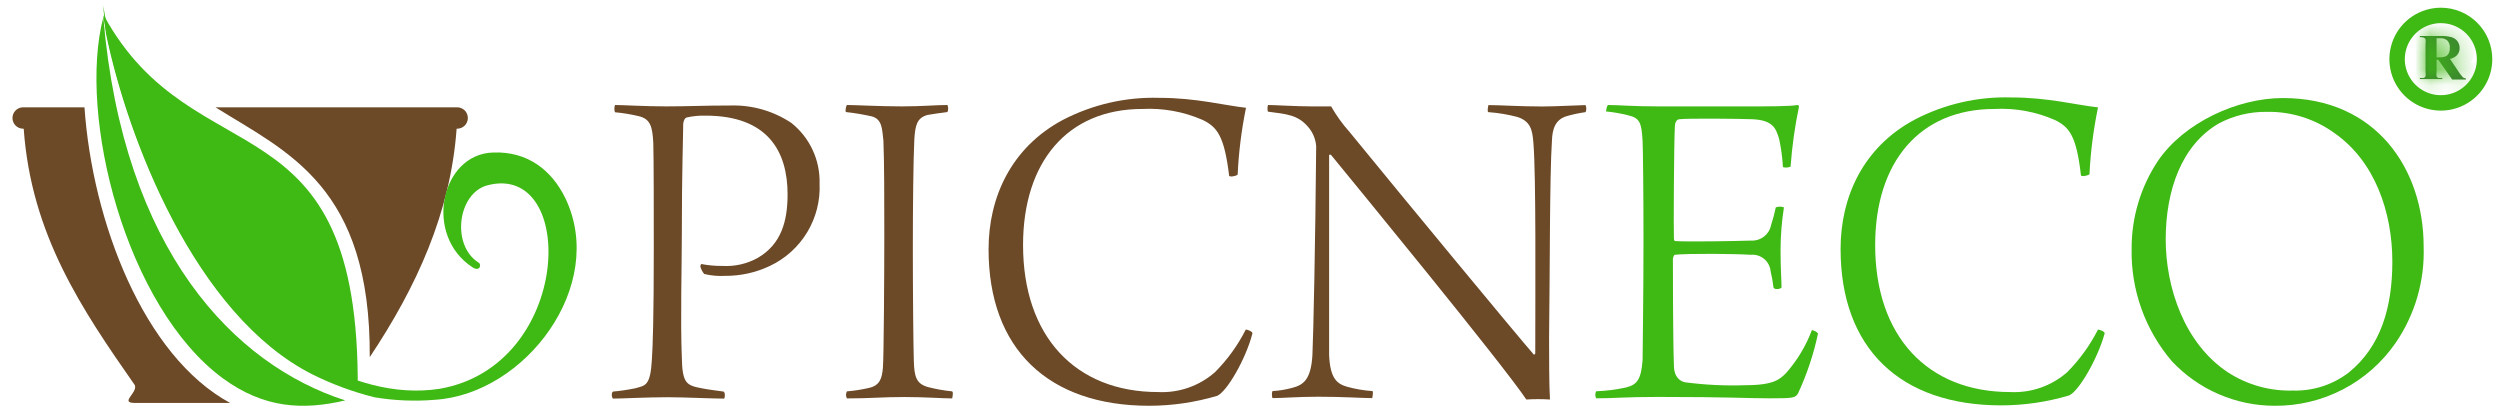
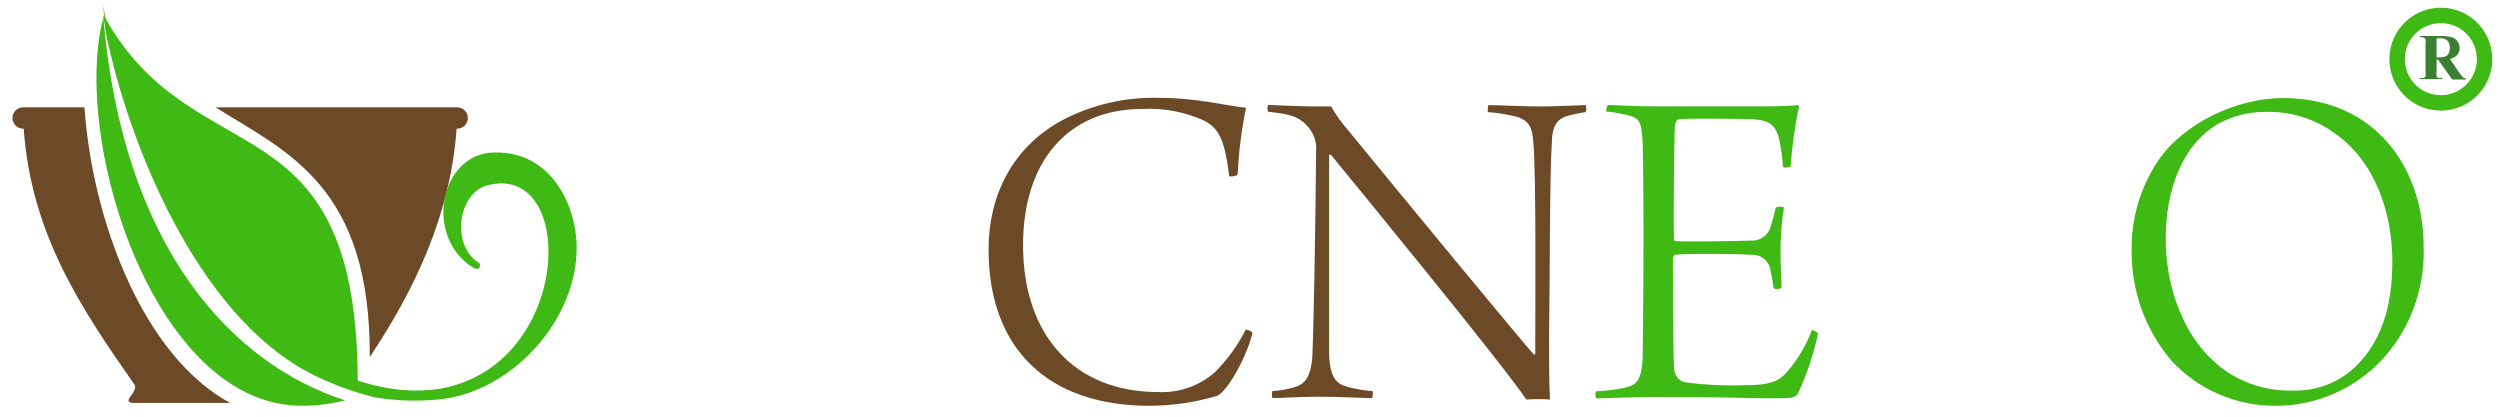
<svg xmlns="http://www.w3.org/2000/svg" width="162" height="27" viewBox="0 0 162 27" fill="none">
-   <path d="M45.38 17.264C45.38 17.264 45.412 17.109 45.444 17.109C45.901 17.197 46.364 17.238 46.829 17.232C47.621 17.277 48.41 17.096 49.103 16.71C50.636 15.821 51.035 14.314 51.035 12.594C51.035 9.799 49.747 7.493 45.715 7.493C45.301 7.483 44.888 7.524 44.484 7.615C44.394 7.647 44.304 7.77 44.272 8.015C44.272 8.749 44.182 11.055 44.182 15.235C44.182 17.232 44.085 20.735 44.182 23.157C44.214 24.851 44.484 24.974 45.47 25.16C45.901 25.25 46.456 25.308 46.887 25.373C47.009 25.437 46.977 25.804 46.919 25.83C46.146 25.83 44.343 25.74 43.261 25.74C41.908 25.74 40.253 25.83 39.725 25.83C39.635 25.772 39.602 25.437 39.725 25.373C40.209 25.33 40.691 25.259 41.167 25.16C41.812 24.974 42.147 25.032 42.243 23.286C42.301 22.358 42.365 20.671 42.365 16.124C42.365 14.249 42.365 10.101 42.333 9.245C42.275 8.195 42.147 7.705 41.38 7.525C40.876 7.406 40.363 7.322 39.847 7.274C39.798 7.121 39.8 6.956 39.853 6.804C40.375 6.804 41.786 6.894 43.171 6.894C44.555 6.894 45.663 6.836 47.351 6.836C48.748 6.798 50.123 7.194 51.286 7.97C51.871 8.437 52.341 9.034 52.657 9.714C52.973 10.393 53.128 11.136 53.109 11.886C53.16 12.995 52.882 14.095 52.309 15.046C51.735 15.998 50.893 16.758 49.889 17.232C48.977 17.665 47.98 17.885 46.971 17.876C46.521 17.902 46.069 17.86 45.631 17.753C45.513 17.61 45.427 17.443 45.38 17.264Z" fill="#6C4927" />
-   <path d="M54.881 6.804C55.435 6.804 57.032 6.894 58.443 6.894C59.731 6.894 60.659 6.804 61.393 6.804C61.425 6.876 61.441 6.954 61.441 7.032C61.441 7.111 61.425 7.189 61.393 7.261C60.929 7.325 60.407 7.39 60.105 7.448C59.428 7.635 59.306 8.092 59.248 9.045C59.184 10.333 59.152 13.406 59.152 16.079C59.152 18.971 59.184 22.378 59.216 23.395C59.248 24.413 59.371 24.87 60.137 25.083C60.651 25.216 61.174 25.309 61.702 25.36C61.799 25.45 61.702 25.759 61.702 25.817C61.058 25.817 59.95 25.727 58.598 25.727C57.09 25.727 56.479 25.817 54.881 25.817C54.842 25.748 54.821 25.669 54.821 25.589C54.821 25.509 54.842 25.43 54.881 25.36C55.345 25.322 55.806 25.251 56.26 25.148C57.032 24.993 57.155 24.503 57.213 23.821C57.271 23.138 57.303 17.773 57.303 15.222C57.303 12.916 57.303 10.52 57.245 9.11C57.155 8.369 57.181 7.725 56.479 7.538C55.93 7.416 55.375 7.323 54.817 7.261C54.759 7.216 54.817 6.875 54.881 6.804Z" fill="#6C4927" />
  <path d="M77.926 7.769C76.697 7.234 75.361 6.992 74.023 7.061C69.166 7.061 66.294 10.501 66.294 15.879C66.294 21.779 69.669 25.405 75.047 25.405C76.396 25.472 77.718 25.009 78.731 24.117C79.538 23.306 80.212 22.374 80.728 21.353C80.824 21.353 81.159 21.476 81.159 21.598C80.747 23.221 79.517 25.373 78.873 25.649C77.445 26.075 75.963 26.291 74.474 26.294C67.923 26.294 64.059 22.609 64.059 16.156C64.059 12.806 65.508 9.579 68.851 7.782C70.784 6.772 72.944 6.275 75.124 6.34C77.52 6.34 79.362 6.836 80.741 6.984C80.449 8.41 80.268 9.857 80.2 11.312C80.135 11.409 79.646 11.499 79.646 11.376C79.337 8.813 78.873 8.227 77.926 7.769Z" fill="#6C4927" />
  <path d="M82.166 6.804C82.597 6.804 84.014 6.894 84.967 6.894C85.612 6.894 85.979 6.894 86.256 6.894C86.596 7.488 86.998 8.045 87.454 8.556C91.015 12.916 98.3 21.734 99.408 22.996L99.485 22.906C99.485 18.758 99.543 11.39 99.363 9.238C99.298 8.408 99.176 7.854 98.319 7.577C97.706 7.416 97.078 7.312 96.445 7.267C96.349 7.209 96.445 6.868 96.445 6.81C97.218 6.81 98.506 6.9 99.949 6.9C100.812 6.9 102.409 6.81 102.744 6.81C102.776 6.882 102.793 6.96 102.793 7.039C102.793 7.118 102.776 7.195 102.744 7.267C102.34 7.323 101.939 7.407 101.546 7.519C100.78 7.731 100.593 8.375 100.567 9.084C100.413 11.357 100.438 17.715 100.381 21.83C100.381 23.215 100.381 24.935 100.438 25.888C99.928 25.856 99.416 25.856 98.906 25.888C97.366 23.582 87.627 11.718 86.249 10.037C86.217 10.005 86.127 10.037 86.127 10.037C86.127 13.084 86.127 21.225 86.127 23.003C86.191 24.542 86.648 24.877 87.299 25.064C87.829 25.21 88.373 25.303 88.922 25.341C89.019 25.341 88.922 25.772 88.922 25.798C88.336 25.798 86.99 25.708 85.451 25.708C84.066 25.708 83.08 25.798 82.468 25.798C82.404 25.74 82.404 25.373 82.468 25.341C82.904 25.316 83.336 25.244 83.757 25.128C84.459 24.941 84.954 24.6 85.045 23.003C85.109 21.592 85.231 15.918 85.289 9.477C85.253 8.998 85.058 8.545 84.736 8.189C84.091 7.454 83.389 7.39 82.159 7.235C82.122 7.093 82.124 6.944 82.166 6.804Z" fill="#6C4927" />
  <path d="M104.198 6.804C104.875 6.804 105.763 6.894 107.457 6.894H113.383C114.523 6.894 116.03 6.894 116.488 6.804C116.509 6.81 116.529 6.821 116.545 6.837C116.56 6.853 116.572 6.872 116.578 6.894C116.307 8.181 116.125 9.485 116.03 10.797C115.874 10.866 115.698 10.878 115.534 10.829C115.501 10.218 115.419 9.611 115.29 9.013C115.077 8.279 114.858 7.783 113.538 7.725C112.739 7.693 109.332 7.66 108.836 7.725C108.623 7.725 108.533 8.002 108.533 8.156C108.469 9.264 108.443 15.1 108.469 15.377C108.469 15.499 108.469 15.621 108.559 15.621C109.332 15.679 112.584 15.621 113.48 15.589C113.78 15.604 114.076 15.51 114.313 15.324C114.549 15.138 114.711 14.873 114.768 14.578C114.891 14.204 114.992 13.823 115.071 13.438C115.241 13.375 115.428 13.375 115.599 13.438C115.457 14.341 115.384 15.254 115.38 16.169C115.38 17.496 115.444 18.172 115.444 18.629C115.348 18.752 114.98 18.784 114.922 18.629C114.884 18.278 114.822 17.929 114.736 17.586C114.723 17.43 114.679 17.279 114.607 17.14C114.535 17.002 114.436 16.879 114.316 16.779C114.197 16.679 114.058 16.603 113.909 16.557C113.76 16.511 113.603 16.495 113.447 16.51C112.52 16.446 109.357 16.414 108.527 16.51C108.469 16.51 108.404 16.723 108.404 16.755C108.404 17.277 108.404 21.856 108.469 23.666C108.469 24.465 108.9 24.716 109.203 24.774C110.497 24.944 111.802 25.007 113.106 24.961C114.98 24.961 115.348 24.561 115.747 24.162C116.465 23.348 117.028 22.409 117.409 21.392C117.564 21.414 117.706 21.492 117.808 21.611C117.525 22.944 117.093 24.24 116.52 25.476C116.339 25.785 116.243 25.811 114.678 25.811C113.113 25.811 112.191 25.721 107.399 25.721C105.338 25.721 104.598 25.811 103.432 25.811C103.395 25.74 103.376 25.662 103.376 25.582C103.376 25.503 103.395 25.424 103.432 25.354C104.082 25.33 104.729 25.248 105.364 25.109C106.098 24.922 106.343 24.587 106.44 23.325C106.44 22.867 106.498 19.241 106.498 15.596C106.498 12.556 106.466 9.606 106.44 9.155C106.375 7.924 106.253 7.647 105.486 7.467C105.021 7.348 104.548 7.267 104.069 7.222C104.076 7.184 104.108 6.875 104.198 6.804Z" fill="#3FB914" />
-   <path d="M133.143 7.77C131.915 7.233 130.579 6.99 129.24 7.061C124.39 7.061 121.511 10.501 121.511 15.879C121.511 21.779 124.892 25.405 130.264 25.405C131.615 25.472 132.939 25.01 133.955 24.117C134.76 23.305 135.433 22.373 135.952 21.354C136.042 21.354 136.383 21.476 136.383 21.598C135.952 23.196 134.721 25.347 134.077 25.624C132.652 26.049 131.172 26.266 129.685 26.268C123.141 26.268 119.27 22.584 119.27 16.13C119.27 12.781 120.712 9.554 124.062 7.757C125.992 6.747 128.15 6.25 130.329 6.314C132.725 6.314 134.567 6.81 135.952 6.958C135.656 8.385 135.47 9.832 135.398 11.287C135.333 11.383 134.844 11.473 134.844 11.351C134.554 8.813 134.097 8.227 133.143 7.77Z" fill="#3FB914" />
  <path d="M140.738 23.408C139.005 21.381 138.077 18.789 138.129 16.123C138.119 14.104 138.709 12.127 139.823 10.443C141.511 7.95 144.976 6.353 147.932 6.353C153.987 6.353 157.052 10.964 157.052 15.969C157.13 18.189 156.496 20.376 155.243 22.21C154.367 23.483 153.192 24.522 151.82 25.234C150.449 25.946 148.923 26.31 147.378 26.294C146.133 26.291 144.902 26.033 143.76 25.537C142.618 25.041 141.589 24.316 140.738 23.408ZM152.196 24.142C154.283 22.455 155.024 19.904 155.024 16.954C155.024 13.734 153.884 10.443 151.275 8.626C150 7.701 148.458 7.217 146.882 7.248C145.813 7.234 144.757 7.486 143.81 7.982C141.382 9.367 140.338 12.317 140.338 15.511C140.338 18.61 141.536 22.268 144.39 24.142C145.634 24.942 147.091 25.349 148.57 25.308C149.877 25.349 151.158 24.937 152.196 24.142Z" fill="#3FB914" />
  <mask id="path-8-inside-1" fill="white">
-     <path d="M157.89 3.866V4.658C157.874 4.754 157.874 4.852 157.89 4.948C157.912 4.991 157.949 5.025 157.993 5.045C158.08 5.06 158.169 5.06 158.257 5.045V5.122H156.808V5.045C156.895 5.061 156.984 5.061 157.072 5.045C157.116 5.025 157.152 4.991 157.175 4.948C157.191 4.852 157.191 4.754 157.175 4.658V2.829C157.191 2.733 157.191 2.635 157.175 2.539C157.152 2.496 157.116 2.463 157.072 2.443C156.987 2.414 156.897 2.403 156.808 2.41V2.333H158.096C158.347 2.321 158.599 2.345 158.843 2.404C158.998 2.445 159.136 2.535 159.236 2.662C159.334 2.791 159.386 2.95 159.384 3.112C159.388 3.21 159.37 3.307 159.33 3.396C159.291 3.485 159.233 3.564 159.159 3.628C159.041 3.721 158.905 3.787 158.759 3.821L159.403 4.774C159.461 4.855 159.523 4.933 159.59 5.006C159.647 5.052 159.717 5.077 159.79 5.077V5.154H158.901L157.993 3.866H157.89ZM157.89 2.481V3.718H158.006C158.154 3.726 158.302 3.709 158.444 3.666C158.539 3.631 158.619 3.562 158.669 3.473C158.725 3.362 158.752 3.237 158.746 3.112C158.755 3.027 158.746 2.941 158.72 2.859C158.695 2.777 158.653 2.701 158.598 2.636C158.532 2.578 158.454 2.534 158.37 2.508C158.285 2.481 158.197 2.472 158.109 2.481H157.89Z" />
-   </mask>
+     </mask>
  <path d="M157.89 3.866V4.658C157.874 4.754 157.874 4.852 157.89 4.948C157.912 4.991 157.949 5.025 157.993 5.045C158.08 5.06 158.169 5.06 158.257 5.045V5.122H156.808V5.045C156.895 5.061 156.984 5.061 157.072 5.045C157.116 5.025 157.152 4.991 157.175 4.948C157.191 4.852 157.191 4.754 157.175 4.658V2.829C157.191 2.733 157.191 2.635 157.175 2.539C157.152 2.496 157.116 2.463 157.072 2.443C156.987 2.414 156.897 2.403 156.808 2.41V2.333H158.096C158.347 2.321 158.599 2.345 158.843 2.404C158.998 2.445 159.136 2.535 159.236 2.662C159.334 2.791 159.386 2.95 159.384 3.112C159.388 3.21 159.37 3.307 159.33 3.396C159.291 3.485 159.233 3.564 159.159 3.628C159.041 3.721 158.905 3.787 158.759 3.821L159.403 4.774C159.461 4.855 159.523 4.933 159.59 5.006C159.647 5.052 159.717 5.077 159.79 5.077V5.154H158.901L157.993 3.866H157.89ZM157.89 2.481V3.718H158.006C158.154 3.726 158.302 3.709 158.444 3.666C158.539 3.631 158.619 3.562 158.669 3.473C158.725 3.362 158.752 3.237 158.746 3.112C158.755 3.027 158.746 2.941 158.72 2.859C158.695 2.777 158.653 2.701 158.598 2.636C158.532 2.578 158.454 2.534 158.37 2.508C158.285 2.481 158.197 2.472 158.109 2.481H157.89Z" fill="#3B8032" />
  <path d="M157.89 3.866V2.866H156.89V3.866H157.89ZM157.89 4.658L158.876 4.822L158.89 4.741V4.658H157.89ZM157.89 4.948L156.903 5.112L156.93 5.274L157.007 5.418L157.89 4.948ZM157.993 5.045L157.581 5.956L157.696 6.008L157.82 6.03L157.993 5.045ZM158.257 5.045H159.257V3.855L158.085 4.06L158.257 5.045ZM158.257 5.122V6.122H159.257V5.122H158.257ZM156.808 5.122H155.808V6.122H156.808V5.122ZM156.808 5.045L156.986 4.061L155.808 3.847V5.045H156.808ZM157.072 5.045L157.25 6.029L157.371 6.007L157.484 5.956L157.072 5.045ZM157.175 4.948L158.057 5.418L158.134 5.274L158.161 5.112L157.175 4.948ZM157.175 4.658H156.175V4.741L156.188 4.822L157.175 4.658ZM157.175 2.829L156.188 2.665L156.175 2.746V2.829H157.175ZM157.175 2.539L158.161 2.375L158.134 2.214L158.057 2.069L157.175 2.539ZM157.072 2.443L157.484 1.531L157.44 1.512L157.395 1.496L157.072 2.443ZM156.808 2.41H155.808V3.501L156.894 3.407L156.808 2.41ZM156.808 2.333V1.333H155.808V2.333H156.808ZM158.096 2.333V3.333H158.12L158.143 3.332L158.096 2.333ZM158.843 2.404L159.098 1.437L159.088 1.434L159.078 1.432L158.843 2.404ZM159.236 2.662L160.032 2.057L160.027 2.05L160.021 2.042L159.236 2.662ZM159.384 3.112L158.384 3.098L158.384 3.125L158.385 3.152L159.384 3.112ZM159.159 3.628L159.782 4.41L159.795 4.399L159.808 4.388L159.159 3.628ZM158.759 3.821L158.533 2.847L157.116 3.176L157.931 4.381L158.759 3.821ZM159.403 4.774L158.575 5.334L158.581 5.343L158.587 5.352L159.403 4.774ZM159.59 5.006L158.852 5.68L158.902 5.735L158.959 5.782L159.59 5.006ZM159.79 5.077H160.79V4.076L159.788 4.077L159.79 5.077ZM159.79 5.154V6.154H160.79V5.154H159.79ZM158.901 5.154L158.084 5.73L158.382 6.154H158.901V5.154ZM157.993 3.866L158.81 3.29L158.511 2.866H157.993V3.866ZM157.89 2.481V1.481H156.89V2.481H157.89ZM157.89 3.718H156.89V4.718H157.89V3.718ZM158.006 3.718L158.061 2.719L158.033 2.718H158.006V3.718ZM158.444 3.666L158.729 4.625L158.761 4.615L158.793 4.603L158.444 3.666ZM158.669 3.473L159.541 3.962L159.552 3.943L159.562 3.924L158.669 3.473ZM158.746 3.112L157.751 3.016L157.744 3.087L157.747 3.158L158.746 3.112ZM158.598 2.636L159.364 1.992L159.313 1.932L159.254 1.881L158.598 2.636ZM158.109 2.481V3.481H158.161L158.212 3.476L158.109 2.481ZM156.89 3.866V4.658H158.89V3.866H156.89ZM156.903 4.494C156.869 4.699 156.869 4.908 156.903 5.112L158.876 4.784C158.878 4.797 158.878 4.81 158.876 4.822L156.903 4.494ZM157.007 5.418C157.134 5.656 157.335 5.845 157.581 5.956L158.405 4.134C158.562 4.205 158.691 4.326 158.772 4.478L157.007 5.418ZM157.82 6.03C158.022 6.065 158.228 6.065 158.429 6.03L158.085 4.06C158.111 4.055 158.138 4.055 158.165 4.06L157.82 6.03ZM157.257 5.045V5.122H159.257V5.045H157.257ZM158.257 4.122H156.808V6.122H158.257V4.122ZM157.808 5.122V5.045H155.808V5.122H157.808ZM156.629 6.029C156.835 6.066 157.045 6.066 157.25 6.029L156.893 4.061C156.924 4.055 156.955 4.055 156.986 4.061L156.629 6.029ZM157.484 5.956C157.729 5.845 157.931 5.656 158.057 5.418L156.292 4.478C156.373 4.326 156.502 4.205 156.66 4.134L157.484 5.956ZM158.161 5.112C158.195 4.908 158.195 4.699 158.161 4.494L156.188 4.822C156.186 4.81 156.186 4.797 156.188 4.784L158.161 5.112ZM158.175 4.658V2.829H156.175V4.658H158.175ZM158.161 2.993C158.195 2.789 158.195 2.58 158.161 2.375L156.188 2.703C156.186 2.691 156.186 2.678 156.188 2.665L158.161 2.993ZM158.057 2.069C157.931 1.832 157.729 1.642 157.484 1.531L156.66 3.354C156.502 3.283 156.373 3.161 156.292 3.009L158.057 2.069ZM157.395 1.496C157.179 1.422 156.949 1.394 156.721 1.414L156.894 3.407C156.845 3.411 156.795 3.405 156.748 3.389L157.395 1.496ZM157.808 2.41V2.333H155.808V2.41H157.808ZM156.808 3.333H158.096V1.333H156.808V3.333ZM158.143 3.332C158.3 3.324 158.456 3.339 158.608 3.376L159.078 1.432C158.741 1.351 158.394 1.318 158.048 1.334L158.143 3.332ZM158.588 3.371C158.534 3.357 158.485 3.325 158.451 3.281L160.021 2.042C159.787 1.746 159.463 1.533 159.098 1.437L158.588 3.371ZM158.439 3.266C158.403 3.218 158.383 3.159 158.384 3.098L160.384 3.127C160.39 2.741 160.266 2.364 160.032 2.057L158.439 3.266ZM158.385 3.152C158.383 3.098 158.393 3.044 158.414 2.995L160.247 3.797C160.346 3.569 160.393 3.322 160.383 3.073L158.385 3.152ZM158.414 2.995C158.436 2.946 158.468 2.902 158.509 2.867L159.808 4.388C159.997 4.227 160.147 4.025 160.247 3.797L158.414 2.995ZM158.535 2.846C158.534 2.846 158.534 2.847 158.533 2.847L158.985 4.795C159.276 4.728 159.549 4.596 159.782 4.41L158.535 2.846ZM157.931 4.381L158.575 5.334L160.232 4.214L159.588 3.261L157.931 4.381ZM158.587 5.352C158.668 5.467 158.757 5.577 158.852 5.68L160.328 4.332C160.289 4.289 160.253 4.244 160.219 4.196L158.587 5.352ZM158.959 5.782C159.194 5.973 159.488 6.077 159.791 6.077L159.788 4.077C159.946 4.077 160.099 4.131 160.221 4.231L158.959 5.782ZM158.79 5.077V5.154H160.79V5.077H158.79ZM159.79 4.154H158.901V6.154H159.79V4.154ZM159.718 4.578L158.81 3.29L157.175 4.442L158.084 5.73L159.718 4.578ZM157.993 2.866H157.89V4.866H157.993V2.866ZM156.89 2.481V3.718H158.89V2.481H156.89ZM157.89 4.718H158.006V2.718H157.89V4.718ZM157.951 4.716C158.213 4.731 158.477 4.7 158.729 4.625L158.158 2.708C158.127 2.717 158.094 2.721 158.061 2.719L157.951 4.716ZM158.793 4.603C159.111 4.485 159.376 4.258 159.541 3.962L157.797 2.984C157.863 2.867 157.968 2.777 158.094 2.73L158.793 4.603ZM159.562 3.924C159.696 3.659 159.759 3.364 159.745 3.067L157.747 3.158C157.745 3.111 157.755 3.064 157.776 3.023L159.562 3.924ZM159.742 3.209C159.763 2.991 159.74 2.771 159.675 2.562L157.765 3.156C157.751 3.111 157.746 3.063 157.751 3.016L159.742 3.209ZM159.675 2.562C159.61 2.353 159.504 2.16 159.364 1.992L157.833 3.279C157.802 3.243 157.779 3.201 157.765 3.156L159.675 2.562ZM159.254 1.881C159.084 1.733 158.886 1.622 158.671 1.554L158.068 3.461C158.022 3.447 157.979 3.422 157.942 3.39L159.254 1.881ZM158.671 1.554C158.456 1.486 158.229 1.463 158.005 1.487L158.212 3.476C158.164 3.481 158.115 3.476 158.068 3.461L158.671 1.554ZM158.109 1.481H157.89V3.481H158.109V1.481Z" fill="#3FB914" mask="url(#path-8-inside-1)" />
  <path d="M161 3.828C161.001 4.389 160.836 4.937 160.525 5.404C160.214 5.872 159.772 6.236 159.254 6.451C158.735 6.666 158.165 6.723 157.615 6.614C157.064 6.505 156.559 6.235 156.162 5.838C155.765 5.441 155.495 4.936 155.386 4.385C155.277 3.835 155.334 3.265 155.549 2.747C155.764 2.228 156.129 1.786 156.596 1.475C157.063 1.164 157.611 0.999 158.172 1C158.922 1 159.642 1.298 160.172 1.828C160.702 2.358 161 3.078 161 3.828V3.828Z" stroke="#3FB914" stroke-miterlimit="10" />
  <path fill-rule="evenodd" clip-rule="evenodd" d="M5.474 6.953H1.501C1.317 6.953 1.141 7.026 1.011 7.156C0.881 7.286 0.808 7.463 0.808 7.647C0.808 7.831 0.881 8.007 1.011 8.137C1.141 8.267 1.317 8.34 1.501 8.34H1.536C2.023 15.219 5.319 20.063 8.741 24.964C8.924 25.462 7.726 26.11 8.741 26.11H14.909C9.303 23.066 5.989 14.371 5.474 6.953ZM29.623 6.953H13.963C18.64 9.877 24.023 12.072 23.96 23.141C26.986 18.607 29.193 13.797 29.589 8.34H29.623C29.807 8.34 29.984 8.267 30.114 8.137C30.244 8.007 30.317 7.831 30.317 7.647C30.317 7.463 30.244 7.286 30.114 7.156C29.984 7.026 29.807 6.953 29.623 6.953Z" fill="#6C4927" />
  <path fill-rule="evenodd" clip-rule="evenodd" d="M36.634 12.841C35.751 11.03 34.192 9.797 31.957 9.883C28.569 9.975 27.411 15.254 30.638 17.335C31.126 17.628 31.212 17.1 31.005 17.014C29.217 15.868 29.67 12.52 31.578 12.01C37.419 10.462 37.139 23.692 28.489 25.194C25.468 25.658 22.711 24.655 20.24 23.423C12.244 19.41 7.807 6.92 6.684 0.356C6.735 0.964 6.793 1.56 6.861 2.139C8.243 8.903 12.628 20.425 20.252 24.265C21.532 24.901 22.877 25.397 24.264 25.744C25.565 25.962 26.888 26.016 28.202 25.905C34.038 25.526 39.357 18.51 36.634 12.841Z" fill="#3FB914" />
  <path fill-rule="evenodd" clip-rule="evenodd" d="M20.252 24.158C21.197 24.624 22.176 25.019 23.181 25.339C23.358 5.901 12.582 11.719 6.729 1C6.716 1.037 6.707 1.076 6.701 1.115C7.83 7.707 12.267 20.157 20.252 24.158ZM6.695 1.12C5.021 7.517 8.157 19.91 14.462 24.531C17.11 26.457 19.621 26.594 22.372 25.946C15.184 23.636 7.979 16.248 6.695 1.12Z" fill="#3FB914" />
</svg>